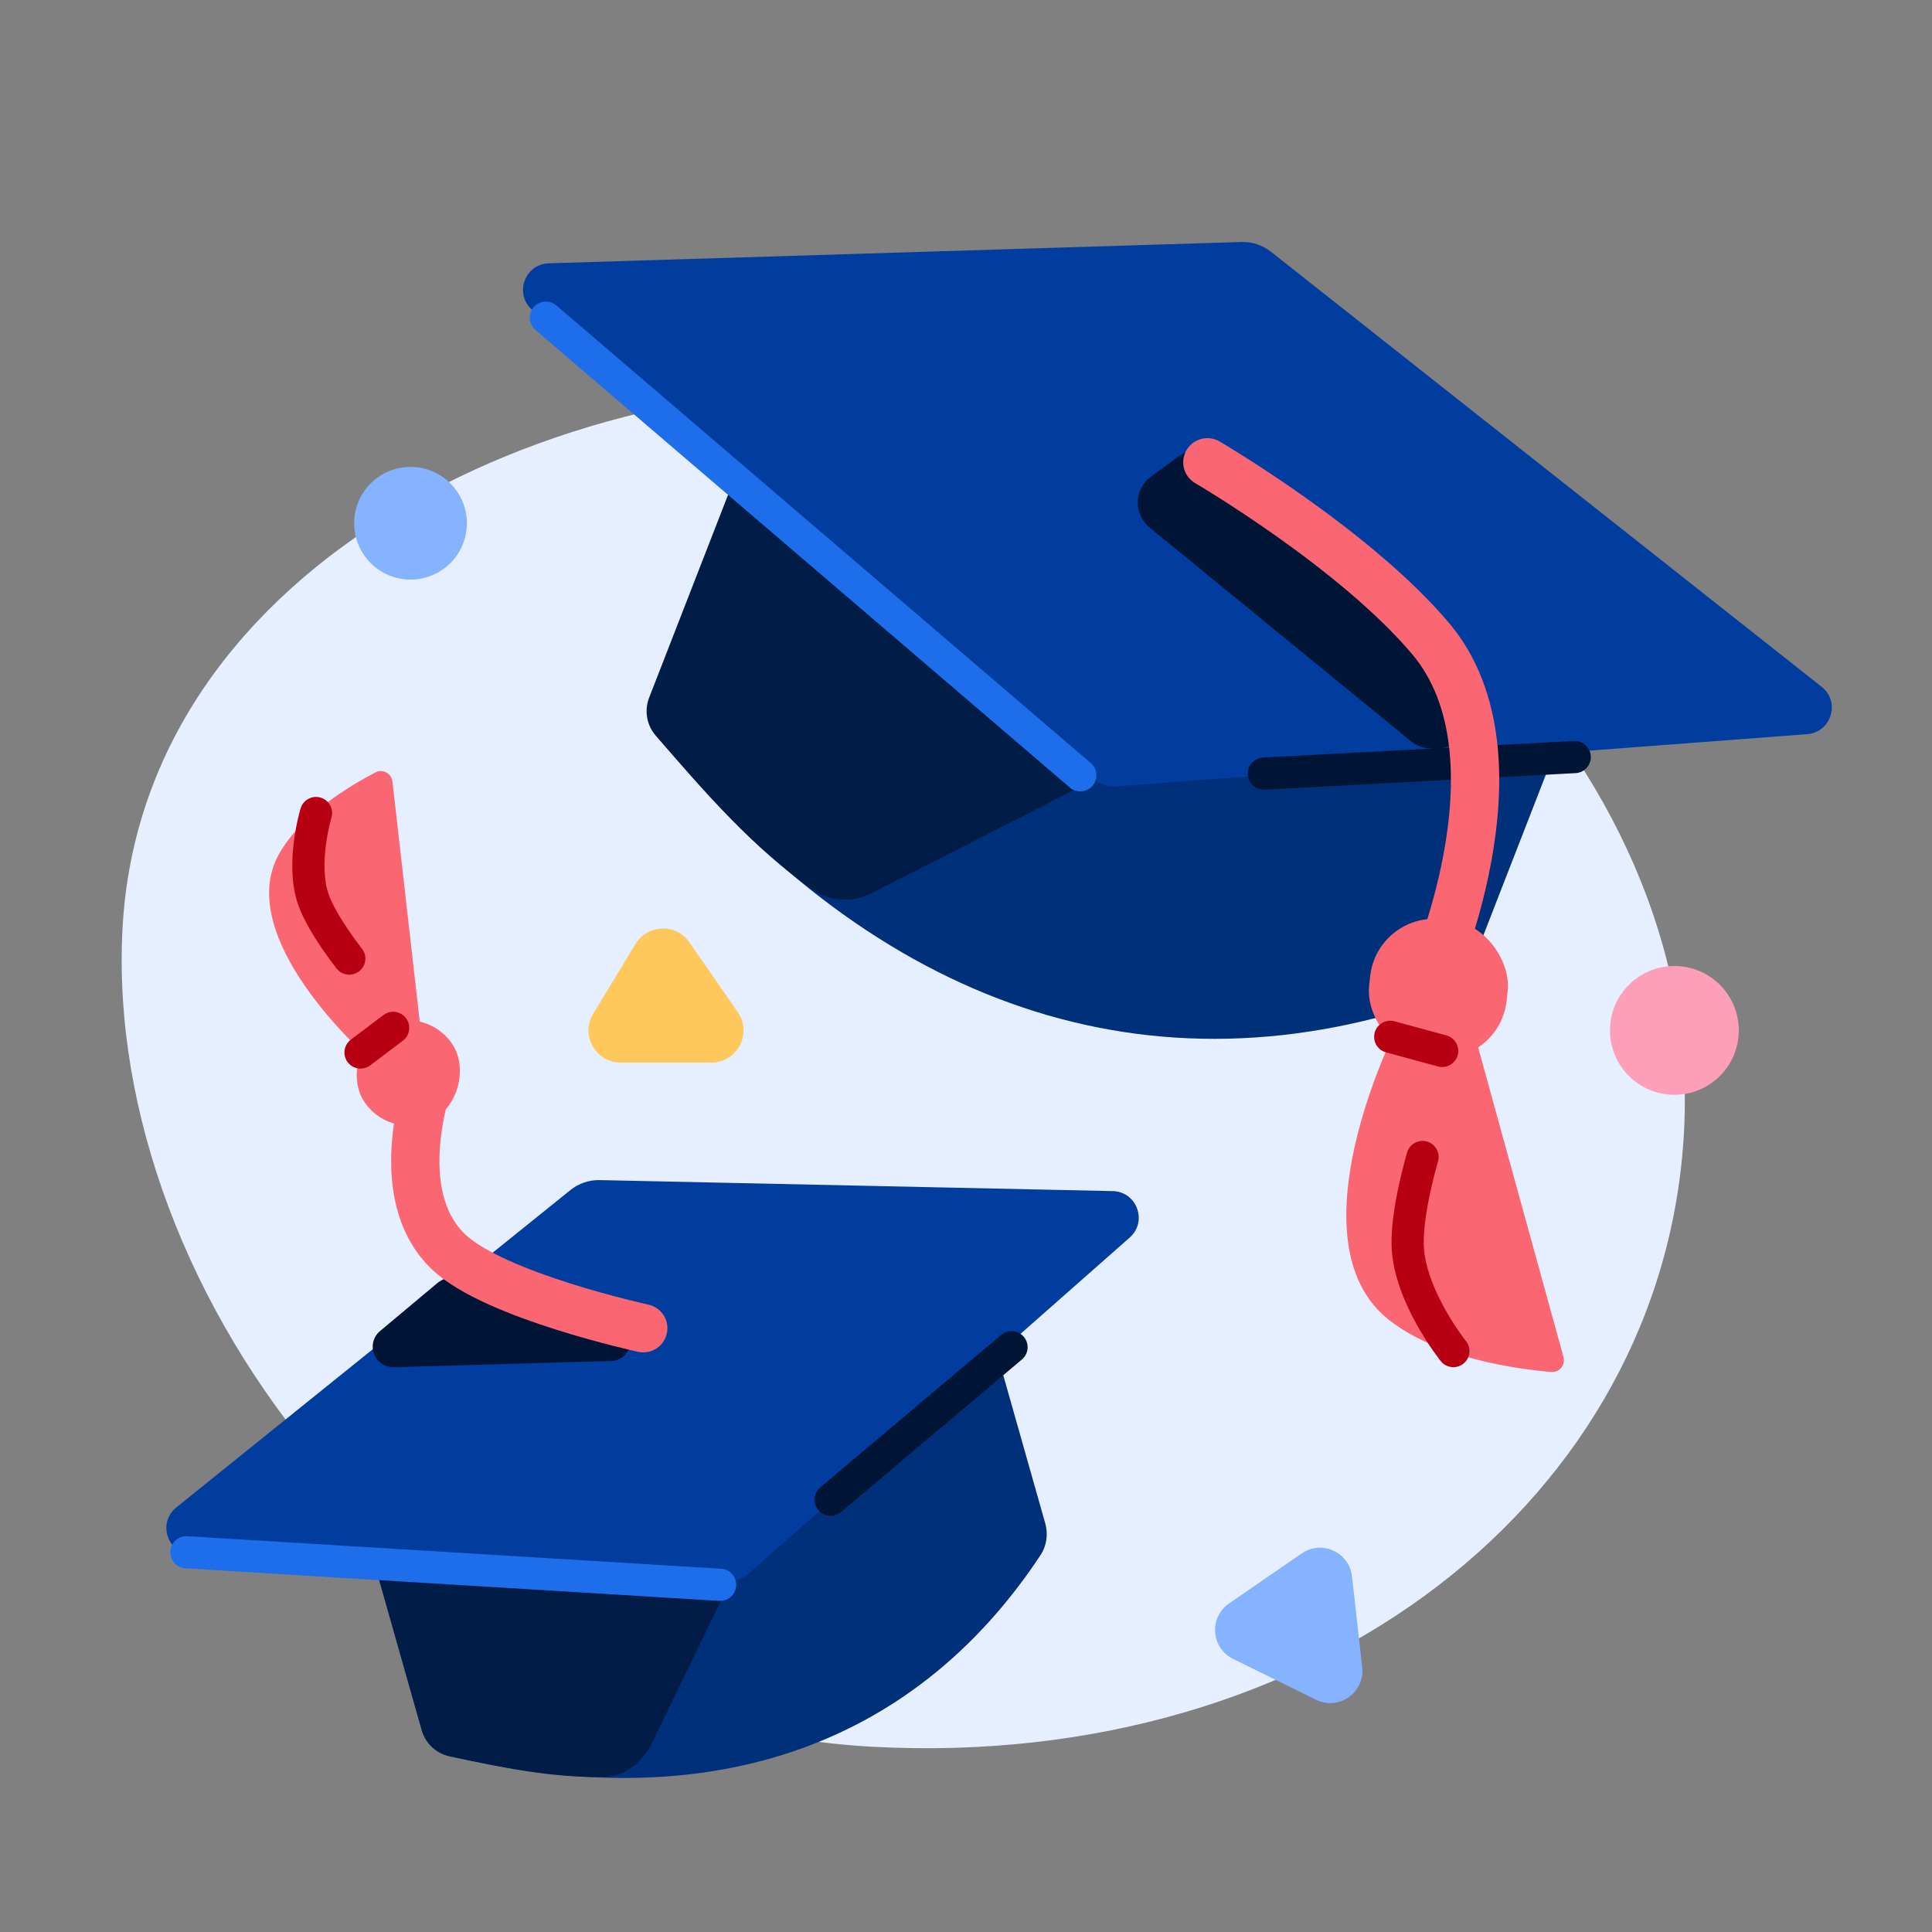
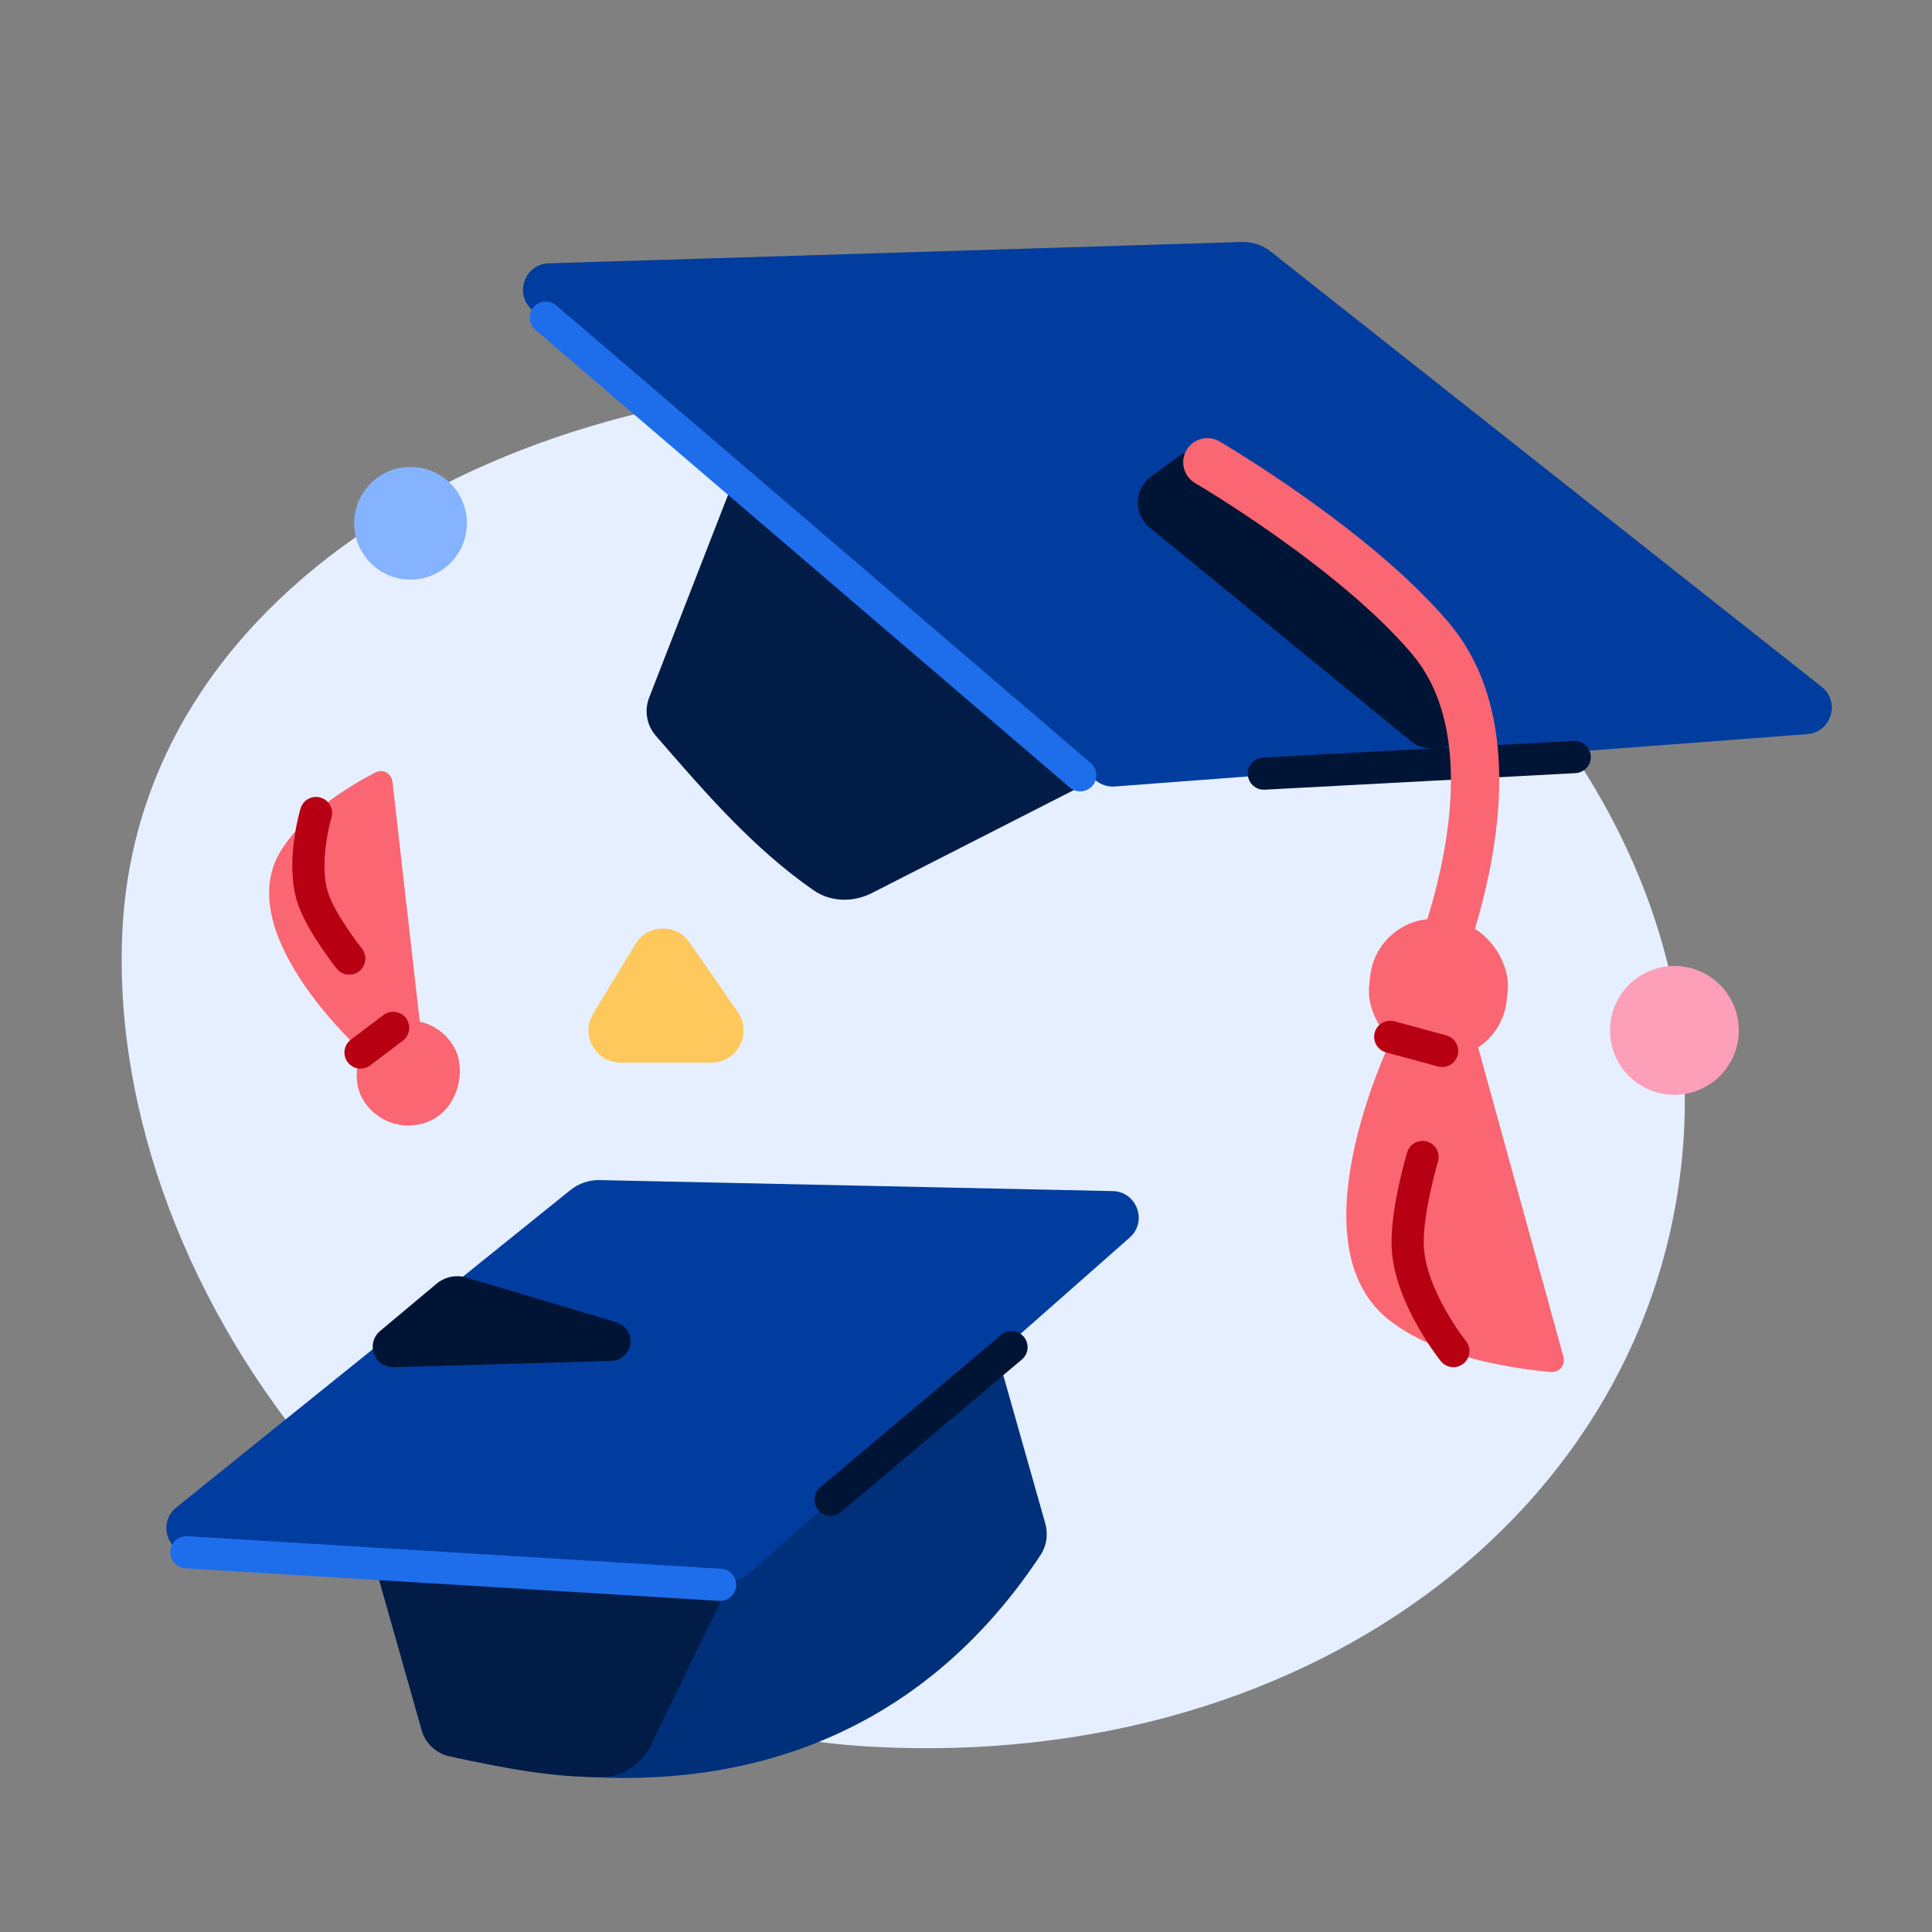
<svg xmlns="http://www.w3.org/2000/svg" width="120" height="120" viewBox="0 0 120 120" fill="none">
  <rect x="0" y="0" width="120" height="120" fill="#808080" stroke="none" />
  <g clip-path="url(#clip0_128_23042)">
    <path d="M104.599 70.263C103.39 93.048 81.915 109.966 54.225 108.496C26.535 107.027 6.4 80.463 7.61 57.679C8.819 34.895 35.017 22.278 58.702 24.133C83.989 26.113 105.808 47.479 104.599 70.263Z" fill="#E6EFFF" />
    <path d="M60.933 80.543C60.544 79.17 59.076 78.409 57.73 78.883L24.093 90.728C22.86 91.162 22.177 92.479 22.533 93.737L26.404 107.393C26.642 108.232 27.303 108.888 28.15 109.092C43.653 112.836 56.59 108.759 64.629 96.59C65.013 96.009 65.112 95.286 64.922 94.617L60.933 80.543Z" fill="#00307A" />
    <path d="M40.45 108.346L47.123 94.608L22.319 93.808L26.189 107.462C26.423 108.288 27.097 108.917 27.937 109.096C31.134 109.775 34.278 110.425 37.449 110.371C38.754 110.349 39.88 109.519 40.45 108.346Z" fill="#001C47" />
    <path d="M37.246 73.298L69.111 73.981C70.614 74.013 71.295 75.874 70.167 76.868L46.463 97.771C46.141 98.055 45.72 98.202 45.291 98.181L11.907 96.563C10.392 96.489 9.77 94.581 10.952 93.629L35.43 73.917C35.944 73.503 36.587 73.284 37.246 73.298Z" fill="#003D9F" />
    <path d="M51.592 93.147L62.827 83.677" stroke="#001535" stroke-width="2" stroke-linecap="round" />
    <path d="M27.116 79.734L23.604 82.674C22.896 83.267 23.037 84.393 23.869 84.794C24.052 84.882 24.254 84.925 24.457 84.919L37.972 84.531C38.833 84.507 39.402 83.626 39.07 82.831C38.928 82.49 38.641 82.231 38.287 82.126L28.971 79.35C28.327 79.159 27.63 79.303 27.116 79.734Z" fill="#001535" />
-     <path d="M26.674 67.022C26.674 67.022 24.053 74.116 27.856 77.751C30.722 80.49 39.954 82.498 39.954 82.498" stroke="#FA6772" stroke-width="3" stroke-linecap="round" />
    <rect x="0.171" y="-0.558" width="5.704" height="5.704" rx="2.852" transform="matrix(0.884 -0.468 -0.468 -0.884 23.762 70.085)" fill="#FA6772" stroke="#FA6772" stroke-width="0.825" />
    <path d="M22.674 64.941C22.723 64.987 22.767 65.029 22.806 65.065L25.666 63.549L23.968 48.598C23.94 48.352 23.703 48.241 23.518 48.337C22.755 48.733 21.622 49.377 20.513 50.22C19.401 51.065 18.339 52.091 17.693 53.24C17.032 54.418 16.996 55.732 17.348 57.079C17.701 58.432 18.44 59.791 19.284 61.012C20.126 62.231 21.06 63.293 21.786 64.053C22.148 64.432 22.457 64.734 22.674 64.941Z" fill="#FA6772" stroke="#FA6772" stroke-width="0.825" />
    <path d="M21.694 59.539C21.694 59.539 20.047 57.472 19.48 55.911C18.668 53.673 19.628 50.498 19.628 50.498" stroke="#B80013" stroke-width="2" stroke-linecap="round" />
    <path d="M24.418 63.842L22.393 65.373" stroke="#B80013" stroke-width="2" stroke-linecap="round" />
    <path d="M11.577 96.413L44.726 98.435" stroke="#1E6DEB" stroke-width="2" stroke-linecap="round" />
-     <path d="M98.608 41.455C99.126 40.125 98.413 38.633 97.053 38.2L50.853 23.469C49.608 23.072 48.268 23.712 47.794 24.93L40.595 43.435C40.279 44.247 40.414 45.17 40.962 45.847C54.389 62.433 71.435 68.521 89.779 61.893C90.433 61.656 90.95 61.139 91.202 60.491L98.608 41.455Z" fill="#00307A" />
    <path d="M54.159 55.466L72.652 46.038L47.25 25.519L40.319 43.334C40.007 44.135 40.166 45.042 40.728 45.692L40.798 45.772C43.839 49.281 46.824 52.724 50.529 55.294C51.601 56.038 52.997 56.059 54.159 55.466Z" fill="#001C47" />
    <path d="M78.937 15.633L113.147 42.659C114.327 43.591 113.748 45.486 112.249 45.599L69.237 48.851C68.809 48.883 68.385 48.747 68.055 48.472L33.079 19.271C31.915 18.299 32.569 16.402 34.086 16.355L77.115 15.031C77.774 15.011 78.419 15.224 78.937 15.633Z" fill="#003D9F" />
    <path d="M82.697 33.833C85.742 36.464 88.843 40.664 90.8 43.542C91.699 44.865 90.69 46.581 89.092 46.505L88.813 46.491C88.385 46.471 87.975 46.313 87.643 46.042L71.404 32.768C70.392 31.941 70.433 30.381 71.487 29.607L73.177 28.366C73.827 27.89 74.697 27.85 75.371 28.292C76.862 29.271 79.664 31.212 82.697 33.833Z" fill="#001535" />
    <path d="M78.5 48.05L97.808 47.022" stroke="#001535" stroke-width="2" stroke-linecap="round" />
    <path d="M74.992 28.714C74.992 28.714 84.102 34.035 88.851 39.655C95.151 47.109 88.729 61.235 88.729 61.235" stroke="#FA6772" stroke-width="3" stroke-linecap="round" />
    <rect x="85.889" y="57.125" width="7.766" height="7.766" rx="3.587" transform="rotate(6.033 85.889 57.125)" fill="#FA6772" stroke="#FA6772" stroke-width="0.825" />
    <path d="M86.783 64.734C86.837 64.616 86.884 64.515 86.923 64.433L91.339 64.9L96.713 84.39C96.779 84.628 96.601 84.824 96.388 84.806C95.331 84.716 93.577 84.506 91.719 84.02C89.855 83.533 87.922 82.778 86.479 81.62C85.06 80.48 84.361 78.858 84.127 77.017C83.892 75.171 84.13 73.133 84.563 71.22C84.995 69.31 85.617 67.548 86.131 66.261C86.388 65.618 86.618 65.095 86.783 64.734Z" fill="#FA6772" stroke="#FA6772" stroke-width="0.825" />
    <path d="M88.357 71.864C88.357 71.864 87.36 75.198 87.434 77.38C87.54 80.513 90.27 83.918 90.27 83.918" stroke="#B80013" stroke-width="2" stroke-linecap="round" />
    <path d="M89.573 65.275L86.35 64.399" stroke="#B80013" stroke-width="2" stroke-linecap="round" />
    <path d="M33.904 19.73L67.098 48.154" stroke="#1E6DEB" stroke-width="2" stroke-linecap="round" />
    <circle cx="103.999" cy="64" r="4" fill="#FD9FB8" />
    <circle cx="25.499" cy="32.5" r="3.5" fill="#85B3FF" />
    <path d="M36.844 62.963L39.47 58.634C40.221 57.396 41.998 57.342 42.823 58.532L45.824 62.86C46.744 64.187 45.795 66 44.181 66H38.554C36.995 66 36.035 64.296 36.844 62.963Z" fill="#FFC85C" />
-     <path d="M76.337 99.594L80.855 96.485C82.099 95.629 83.807 96.408 83.976 97.91L84.609 103.555C84.786 105.126 83.156 106.271 81.738 105.573L76.587 103.036C75.216 102.361 75.078 100.46 76.337 99.594Z" fill="#85B3FF" />
  </g>
  <defs>
    <clipPath id="clip0_128_23042">
      <rect width="120" height="120" fill="white" />
    </clipPath>
  </defs>
</svg>